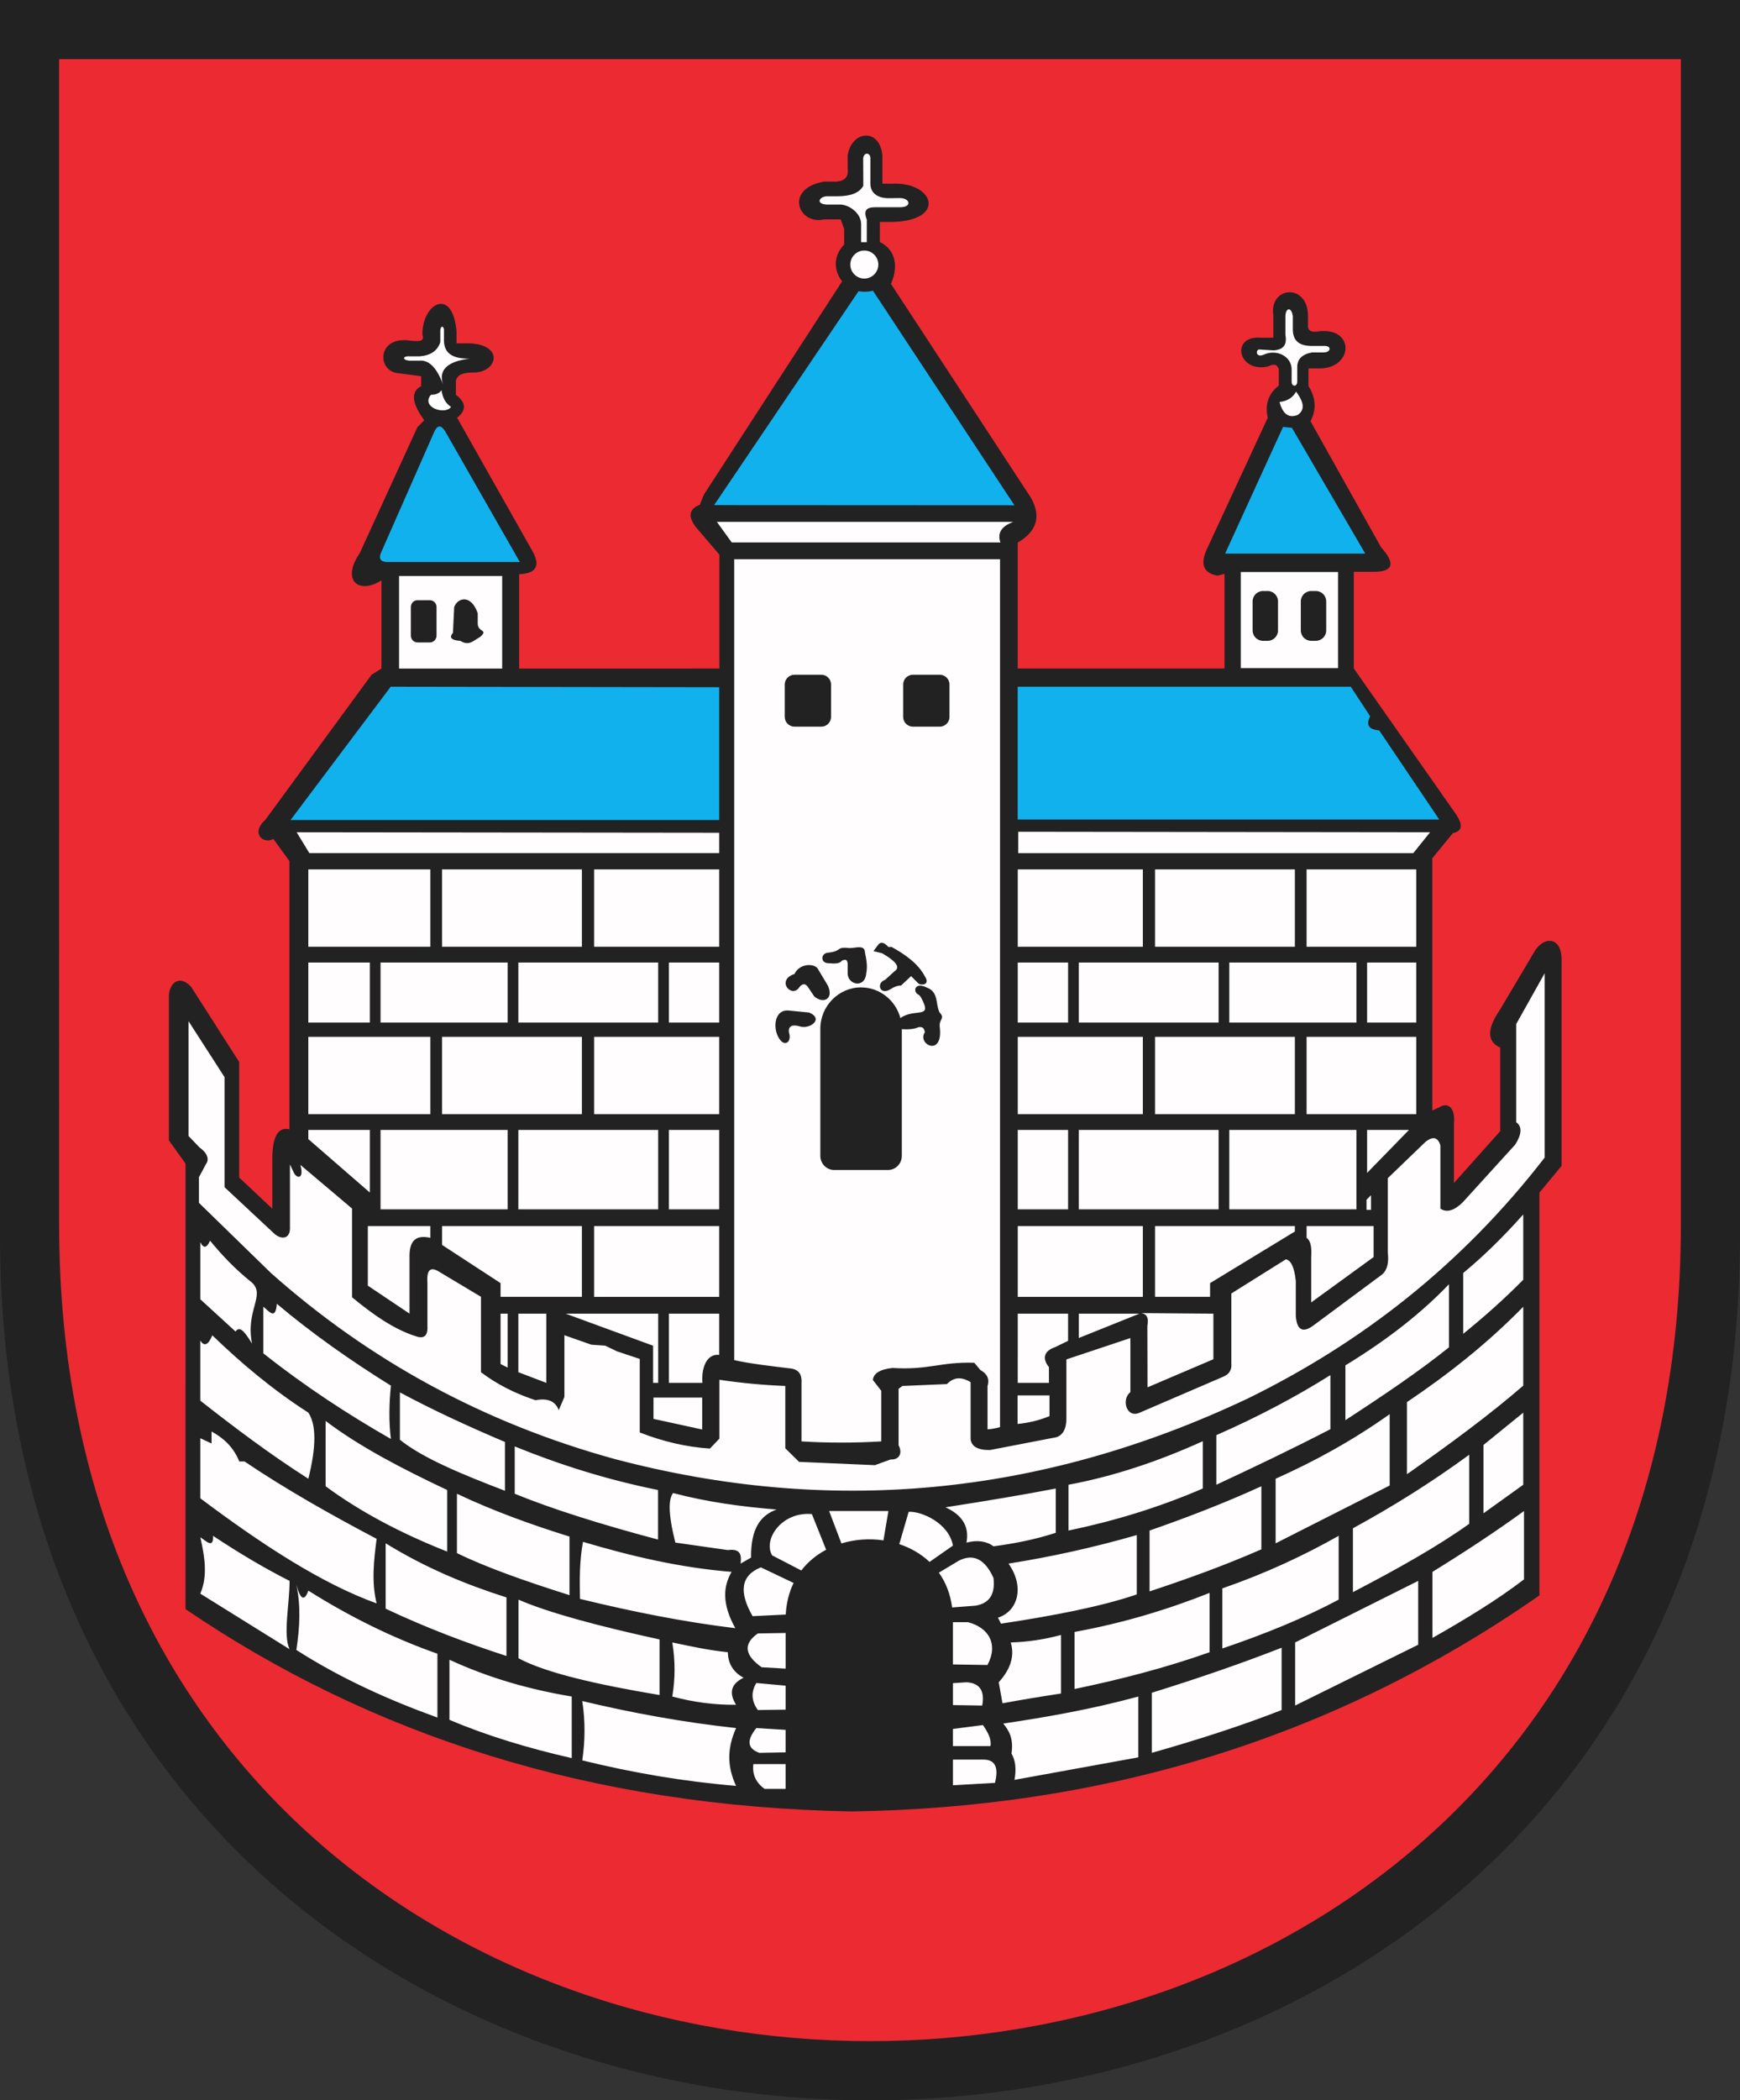
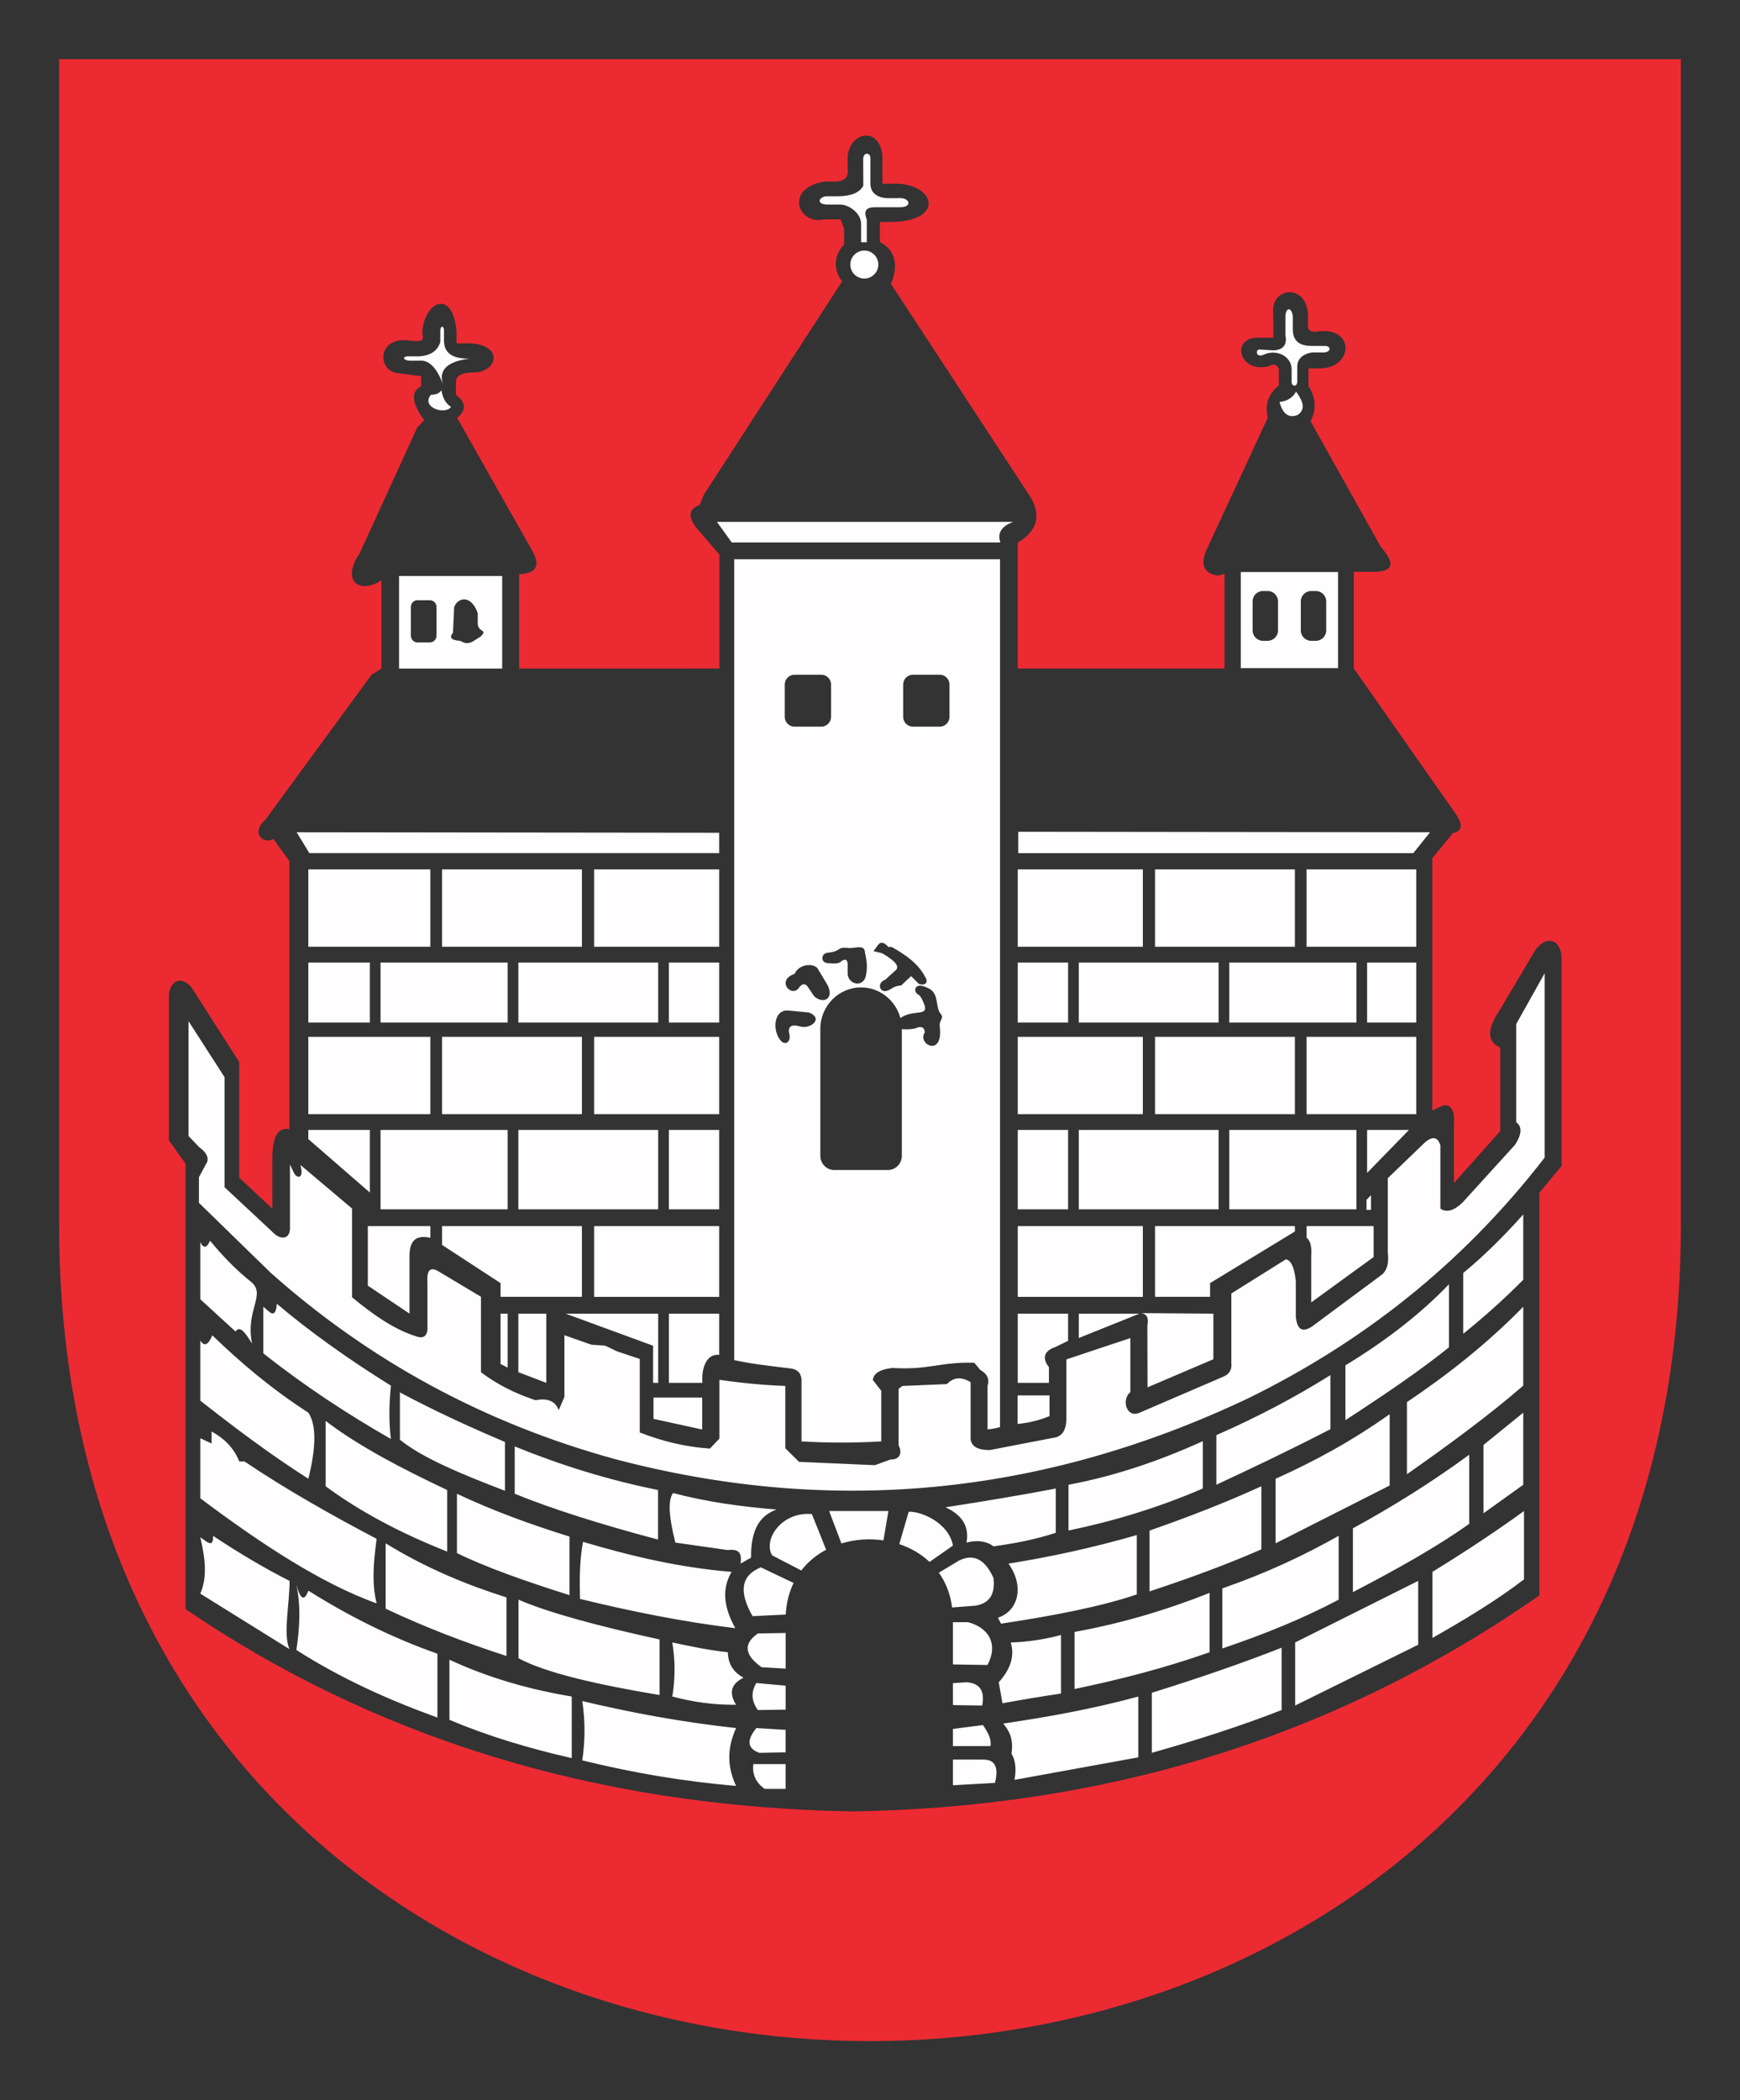
<svg xmlns="http://www.w3.org/2000/svg" id="Warstwa_1" x="0px" y="0px" width="539.563px" height="650.807px" viewBox="0 0 539.563 650.807" style="enable-background:new 0 0 539.563 650.807;" xml:space="preserve">
  <rect x="0" y="0" width="539.563" height="650.807" fill="#333333" stroke="none" />
  <style type="text/css">
	.st0{fill-rule:evenodd;clip-rule:evenodd;fill:#222222;}
	.st1{fill-rule:evenodd;clip-rule:evenodd;fill:#EC2A32;}
	.st2{fill-rule:evenodd;clip-rule:evenodd;fill:#FFFDFD;}
	.st3{fill-rule:evenodd;clip-rule:evenodd;fill:#11B1EE;}
</style>
  <g>
-     <path class="st0" d="M539.563,0v382.699c0,357.477-539.563,357.477-539.563,0V0H539.563" />
    <path class="st1" d="M521.227,18.336v361.137c0,337.336-502.895,337.336-502.895,0V18.336H521.227z M223.082,207.129v-35.258   l-7.332-8.578c-2.492-3.328-2.078-5.613,1.246-6.863l1.246-3.117l42.903-66.149c-2.285-2.754-3.172-7.488,0.621-11.386   c0-1.61,0-3.223,0-4.836c-0.356-0.985-0.711-1.973-1.07-2.961c-1.723,0-3.446,0-5.172,0c-7.852,1.867-12.532-9.516,0-11.703   c1.351,0,2.703,0,4.058,0c2.547-0.309,3.637-1.661,3.274-4.055c0-1.352,0-2.703,0-4.055c1.195-7.746,9.933-8.683,10.769,0   c0,2.914,0,5.832,0,8.75c0.985,0,1.973,0,2.961,0c13.106-0.637,17.09,11.5,0,11.852c-1.25,0-2.496,0-3.746,0   c0,2.078,0,4.156,0,6.238c5.356,2.594,5.563,8.262,3.43,12.941l43.527,66.461c2.883,5.356,2.051,10.035-4.211,13.727v39.008h64.121   v-29.336l-2.129,0.57c-4.281-0.762-5.441-3.394-3.484-7.902c6.344-13.676,12.688-27.356,19.031-41.032   c-0.933-4.16,0.207-7.488,3.43-9.984c0-1.668,0-3.336,0-5c-0.465-1.555-1.559-1.863-3.273-0.926   c-9.465,2.184-11.805-9.672-2.34-8.89c1.297,0,2.597,0,3.898,0c0-2.34,0-4.684,0-7.028c-1.246-8.89,10.606-9.984,10.766,0.153   c0,0.988,0,1.824,0,2.816c-0.207,1.922,1.035,2.598,3.742,2.024c11.023-0.883,10.035,11.593-0.152,11.543c-1.141,0-2.286,0-3.43,0   c0,1.824,0,3.652,0,5.48c2.285,3.633,2.492,7.266,0.621,10.898l21.84,39.004c4.523,5.043,3.848,7.59-2.027,7.645h-6.395v29.953   l31.512,44.93c2.441,3.48,2.183,5.511-0.778,6.082l-6.394,7.8v78.165l2.34-1.09c2.492-1.559,4.886,0.207,4.367,5.304v18.254   l14.351-16.066v-25.899c-4.16-1.871-4.16-5.824,0-11.855l10.918-18.406c3.325-4.68,8.371-3.535,8.11,3.429v63.497l-6.863,8.265   v124.813c-65.532,45.578-137.126,65.808-213.286,66.941c-80.808-1.465-148.933-23.535-206.555-62.687V360.547l-5.145-7.184v-44.214   c-0.215-3.954,2.887-7.594,6.848-3.422l14.945,23.351v35.809l10.274,9.648v-15.879c0.101-6.64,1.867-9.546,5.292-8.714v-83.137   l-4.98-6.848c-3.02,1.77-7.18-1.75-2.488-5.914l32.945-44.961l3.074-1.922v-27.316c-7.179,4.488-12.5-0.063-6.73-8.461   c5.961-13.016,11.926-26.031,17.887-39.047c0.703-0.703,1.41-1.41,2.113-2.113c-3.91-5.32-4.231-8.848-0.961-10.578   c0-1.024,0-2.051,0-3.074c-2.434-0.317-4.871-0.641-7.309-0.961c-6.218-0.704-6.41-10.836,2.883-10.192   c4.102,0.574,5.512,0.383,4.809-1.73c-0.094-9.617,9.261-15.004,10.578-1.153c0,1.282,0,2.567,0,3.852c1.41,0,2.82,0,4.234,0   c10.899,0.605,8.27,9.391,0.571,9.035c-3.461,0.063-5.129,1.152-5,3.27c0,1.218,0,2.437,0,3.656   c3.203,2.367,3.332,4.738,0.382,7.109l23.274,41.164c2.5,4.356,1.668,7.051-4.035,7.309v29.238l62.058-0.015" />
    <path class="st2" d="M279.078,64.215c3.813,0.012,3.176-2.809-0.011-2.836l-3.035,0.035c-3.848,0.117-6.114-1.543-6.133-4.515   l0.004-7.832c0.05-1.836-2.047-1.996-2.235,0l0.039,8.488c-1.152,2.152-3.797,3.238-7.929,3.262h-3.59   c-2.07,0.211-3.27,2.261,0,2.558h4.308c2.774,0.024,6.551,2.66,6.536,6.074v5.598h1.753v-6.965   c-1.046-2.781-0.265-3.836,2.586-3.871h7.707V64.215z M268.02,86.321c-2.391,0-4.344-1.95-4.344-4.344   c0-2.391,1.949-4.344,4.344-4.344c2.39,0,4.344,1.949,4.344,4.344C272.364,84.367,270.414,86.321,268.02,86.321z M222.301,161.707   h91.93c-3.696,1.336-5.031,3.461-4.012,6.371h-83.316L222.301,161.707z M310.102,442.227V173.274h-82.43   c0,82.726,0,165.453,0,248.179c4.82,1.086,11.086,1.813,17.262,2.559c2.691,0.266,3.812,1.758,3.605,4.723   c0,5.964,0,11.933,0,17.902c8.246,0.496,16.496,0.496,24.743,0c0-5.223,0-10.442,0-15.668c-0.868-1.117-1.739-2.234-2.61-3.356   c0.203-2.07,2.235-3.316,6.09-3.73c11.191,0.703,14.922-1.945,25.363-1.613c0.621,0.742,1.243,1.488,1.864,2.234   c1.906,1.074,2.984,2.567,2.238,4.973c0,4.472,0,8.949,0,13.429c1.117-0.062,2.406-0.293,3.859-0.691L310.102,442.227z    M246.368,209.074h8.316c1.66,0,3.023,1.36,3.023,3.024v10.043c0,1.66-1.359,3.023-3.023,3.023h-8.316   c-1.661,0-3.024-1.359-3.024-3.023v-10.043C243.344,210.438,244.703,209.074,246.368,209.074z M283.09,209.074h8.317   c1.66,0,3.023,1.36,3.023,3.024v10.043c0,1.66-1.359,3.023-3.023,3.023h-8.317c-1.66,0-3.023-1.359-3.023-3.023v-10.043   C280.067,210.438,281.426,209.074,283.09,209.074z M267.008,305.961c5.813,0,10.746,4.043,12.199,9.5   c3.903-2.797,8.743-0.363,7.45-4.086c-0.61-1.562-1.243-2.969-2.032-3.262c-1.601-0.949-0.968-4.011,2.914-2.039   c3.571,1.379,2.532,5.075,3.797,7.614c1.852,2.015-0.156,1.925,0.067,4.418c1.218,9.722-7.164,5.484-4.61,1.765   c-0.222-1.656-1.082-1.722-2.031-1.562c-1.352,0.64-3.172,0.699-5.113,0.601v39.254c0,2.41-1.942,4.387-4.321,4.387h-16.632   c-2.375,0-4.317-1.973-4.317-4.387v-39.375c0-7.058,5.684-12.832,12.637-12.832L267.008,305.961z M250.918,313.754   c4.723,2.004,0.114,5.313-2.914,4.281c-2.394-0.679-3.523-0.09-3.386,1.766c0.988,2.93-1.032,4.391-2.508,2.648   c-2.641-2.906-2.356-9.882,2.574-9.312c2.078,0.203,4.156,0.406,6.238,0.609L250.918,313.754z M252.481,308.723   c2.531,2.324,6.172,1.121,4.269-3.262c-1.082-1.812-2.168-3.625-3.254-5.437c-1.351-1.618-5.695-1.391-7.117,1.765   c-5.988,1.992-0.722,7.844,1.559,4.012c0.949-1.086,1.808-1.086,2.574,0c0.652,0.973,1.309,1.945,1.965,2.922H252.481z    M257.024,298.457c-2.742,0.094-2.602-3.191-0.133-3.262c4.203-0.496,2.371-1.742,5.898-1.496c1.739,0.454,5.379-1.402,5.426,1.426   c0.449,2.153,0.856,4.305,0.406,6.461c-0.429,4.895-5.879,3.535-5.765-0.066c0-0.996,0-1.996,0-2.992   c-0.133-0.883-0.426-1.567-1.828-0.813c-0.653,0.93-2.258,0.906-4,0.746L257.024,298.457z M270.86,294.715   c0.449-0.609,0.902-1.223,1.355-1.832c0.813-1.176,1.895-0.996,3.254,0.543c0.336,0,0.676,0,1.016,0   c4.41,2.434,8.25,5.223,10.308,9.109c1.828,2.719-1.308,2.946-2.101,2.106c-0.723-0.723-1.446-1.449-2.168-2.176   c-1.039,0.973-2.078,1.945-3.117,2.922c-1.063,0-2.125,0.359-3.184,1.086c-3.41,2.176-4.633-1.902-1.762-2.856   c0.969-0.882,1.942-1.765,2.914-2.648c2.09-1.348,0.078-3.32-3.797-5.574c-0.902-0.227-1.804-0.45-2.71-0.68H270.86z    M394.84,108.567c3.086-0.122,4.34-1.715,3.758-4.778c0-1.933,0-3.867,0-5.801c0.09-2.847,1.953-2.847,2.293,0   c0,1.411,0,2.825,0,4.239c0.09,2.832,1.402,4.824,5.406,4.961c1.434,0,2.871,0,4.309,0c2.301-0.094,2.203,1.898,0,2.019   c-1.262,0-2.524,0-3.785,0c-3.106,0.578-4.625,2.145-4.555,4.688c0,1.468,0,2.941,0,4.41c-0.027,1.594-1.711,1.594-1.738,0   c0-1.285,0-2.574,0-3.863c-0.024-4.125-4.774-6.317-8.524-4.59c-2.636,1.16-2.695-1.41-1.558-1.563   c1.464,0.09,2.933,0.184,4.398,0.274L394.84,108.567z M401.903,121.348c-1.059,1.984-2.848,2.949-5.133,3.215   c0.898,3.277,2.488,5.175,5.59,4.043c3.136-2.071,0.937-5.309-0.457-7.262V121.348z M384.754,177.246h30.164v29.785h-30.164   V177.246z M391.641,183.129h1.449c1.77,0,3.215,1.445,3.215,3.215v9.008c0,1.769-1.445,3.215-3.215,3.215h-1.449   c-1.77,0-3.215-1.446-3.215-3.215v-9.008C388.426,184.574,389.871,183.129,391.641,183.129z M406.586,183.129h1.449   c1.77,0,3.215,1.445,3.215,3.215v9.008c0,1.769-1.445,3.215-3.215,3.215h-1.449c-1.765,0-3.215-1.446-3.215-3.215v-9.008   C403.371,184.574,404.817,183.129,406.586,183.129z M136.887,120.914c-0.609,0.942-1.695,1.418-3.254,1.418   c-3.238,3.805,4.348,6.406,6.227,3.758c-2.055-1.367-2.618-3.238-2.969-5.176H136.887z M136.535,102.328c0,1.227,0,2.457,0,3.688   c-0.875,2.711-3.035,4.14-6.367,4.394c-1.058,0-2.121,0-3.183,0c-2.262-0.117-2.262,1.18,0,1.348c0.992,0,1.984,0,2.98,0   c2.824-0.289,5.348,1.801,7.418,7.375c-1.519-4.621,1.496-7.176,8.277-8.016c-4.714,0.11-7.804-1.269-7.992-5.32   c0-1.203,0-2.41,0-3.617c-0.093-1.274-1.035-1.301-1.129,0.141L136.535,102.328z M123.746,178.469h31.977v28.691h-31.977V178.469z    M129.453,185.981h3.856c1.129,0,2.055,0.949,2.055,2.117v8.855c0,1.164-0.922,2.118-2.055,2.118h-3.856   c-1.128,0-2.054-0.95-2.054-2.118v-8.855C127.399,186.934,128.321,185.981,129.453,185.981z M140.84,188.098   c-0.125,2.66-0.254,5.324-0.383,7.988c-1.277,1.473-0.511,2.309,2.305,2.5c1.086,0.641,2.238,1.094,3.84,0.192   c0.766-0.481,1.535-0.961,2.305-1.442c2.718-2.406-0.895-1.25-0.766-4.332c0-0.992,0-1.988,0-2.984   c-2.047-5.938-6.207-4.875-7.297-1.922H140.84z M315.739,257.727v6.625h122.519l5.199-6.465l-127.722-0.156L315.739,257.727z    M91.985,257.883l3.941,6.465H223.02v-6.309l-131.035-0.152V257.883z M95.61,269.395h37.843v23.965H95.61V269.395z M95.61,321.274   h37.843v23.964H95.61V321.274z M114.059,379.93h19.394v3.625c-4.992-1.129-6.515,1.496-6.464,5.832v17.656l-12.93-8.672v-18.445   V379.93z M180.446,269.395h-43.364v23.965h43.364V269.395z M180.446,321.274h-43.364v23.964h43.364V321.274z M180.446,379.93   h-43.36v5.832l18.133,11.824v4.258h25.227v-21.918V379.93z M184.231,269.395h38.789v23.965h-38.789V269.395z M184.231,321.274   h38.789v23.964h-38.789V321.274z M184.231,379.93h38.789v21.918h-38.789V379.93z M95.61,298.25h19.078v18.606H95.61V298.25z    M95.61,350.129h19.078v19.395L95.61,352.969v-2.836V350.129z M157.422,298.25h-39.418v18.606h39.418V298.25z M157.422,350.129   h-39.418v24.598h39.418V350.129z M157.422,407.055h-2.203v15.609l2.203,1.102v-16.715V407.055z M160.735,298.25h43.359v18.606   h-43.359V298.25z M160.735,350.129h43.359v24.598h-43.359V350.129z M160.735,407.055h8.672v21.441l-8.672-3.308V407.055z    M175.399,407.055h28.699v21.441h-1.574v-11.508l-27.121-9.933H175.399z M207.41,298.25h15.61v18.606h-15.61V298.25z    M207.41,350.129h15.61v24.598h-15.61V350.129z M207.41,407.055h15.61v12.769c-3.836-0.418-5.57,3.887-5.199,8.672h-10.407v-21.441   H207.41z M439.168,269.395h-34.004v23.965h34.004V269.395z M358.172,269.395h43.363v23.965h-43.363V269.395z M354.391,269.395   h-38.789v23.965h38.789V269.395z M331.207,298.25h-15.609v18.606h15.609V298.25z M377.883,298.25H334.52v18.606h43.363V298.25z    M381.196,298.25h39.418v18.606h-39.418V298.25z M439.168,298.25H423.93v18.606h15.238V298.25z M439.168,321.274h-34.004v23.964   h34.004V321.274z M358.172,321.274h43.363v23.964h-43.363V321.274z M354.391,321.274h-38.789v23.964h38.789V321.274z    M331.207,350.129h-15.609v24.598h15.609V350.129z M377.883,350.129H334.52v24.598h43.363V350.129z M381.196,350.129h39.418v24.598   h-39.418V350.129z M436.91,350.129h-12.98v13.313L436.91,350.129z M425.95,379.93h-20.782v3.625   c1.168,0.785,1.645,2.73,1.426,5.832v14.184l19.356-14.055v-9.59V379.93z M354.391,379.93h-38.789v21.918h38.789V379.93z    M358.172,379.93h43.363v1.664l-26.296,15.992v4.258h-17.067v-21.918V379.93z M376.266,407.055l-22.336-0.172   c1.316,0.273,2.402,0.902,1.859,3.969l0.047,19.035l20.426-8.707v-14.125H376.266z M353.321,407.055h-18.797v7.547L353.321,407.055   z M331.207,407.055h-15.609v12.769l-0.004,8.672h9.676l-0.004-4.89c-1.902-2.289-1.957-4.871,1.926-6.18l4.015-1.949v-8.418   V407.055z M423.75,371.766v3.144h1.387v-4.55l-1.387,1.402V371.766z M315.543,432.379h9.899v6.426   c-3.067,1.269-6.367,2.082-9.899,2.43V432.379z M202.641,433.055h15.105v9.898l-15.105-3.297v-6.597V433.055z M478.989,358.625   v-57.043l-8.821,15.731v30.429c1.86,1.321,1.762,3.625-0.293,6.907l-16.316,17.933c-2.691,2.602-4.996,3.246-6.906,1.93v-19.57   c-0.735-2.547-2.254-2.938-4.555-1.176l-11.758,11.316v22.934c0.391,3.281-0.195,5.586-1.762,6.906l-21.609,16.023   c-3.086,2.106-4.801,1.075-5.144-3.085v-10.879c-0.438-4.211-1.469-6.465-3.086-6.762l-16.907,10.582v21.609   c0.196,1.961-0.586,3.332-2.351,4.114l-26.313,11.316c-3.968,1.516-5.437-4.309-2.644-6.465v-16.758l-19.844,6.614v18.523   c-0.047,3.035-1.074,4.899-3.086,5.586l-20.582,3.969c-3.77,0.047-5.781-1.074-6.027-3.379v-17.641   c-2.84-1.761-5.289-1.566-7.348,0.586l-13.816,0.586l-1.176,0.879v17.492c1.32,2.5,0.195,4.555-2.5,4.41l-4.848,1.762   l-23.519-1.027l-4.262-4.207v-19.313c-6.613-0.242-13.426-0.883-20.434-1.91v18.231l-2.937,3.085   c-7.25-0.488-14.504-2.152-21.758-4.996v-22.785l-7.055-2.351l-3.672-1.762l-4.261-0.293l-8.379-2.938v19.11l-1.762,4.113   c-1.027-2.793-3.43-3.82-7.199-3.086c-6.418-2.105-12.055-4.996-16.906-8.672v-23.375l-12.789-7.644   c-2.84-1.86-4.114-0.781-3.821,3.23v13.672c0.145,2.793-1.078,3.918-3.675,2.938c-6.797-2.153-13.293-6.758-19.7-12.051v-27.492   l-16.023-13.524c1.273,4.555-1.176,4.313-2.055,2.352l-1.176-2.496v19.109c0.293,4.113-2.644,4.313-4.851,2.352l-15.434-14.403   v-34.105l-11.172-17.348v35.574l3.379,3.528c2.449,1.715,3.137,3.722,2.059,5.144l-2.203,4.114v7.937l22.343,21.754   c30.317,26.926,65.68,46.383,106.586,57.629c66.079,17.437,131.582,11.914,196.457-18.824   c34.614-16.985,65.805-40.825,91.989-74.676L478.989,358.625z M472.352,396.547c-6.203,6.281-12.406,11.711-18.613,16.754v-18.848   c6.203-5.117,12.41-11.168,18.613-18.148V396.547z M472.352,404.922v24.434c-10.543,9.148-23.031,18.3-36.067,27.453v-22.34   c12.575-8.465,24.731-17.977,36.067-29.551V404.922z M472.352,437.735v22.339l-12.328,8.84v-21.176L472.352,437.735z    M472.582,468.215v21.176c-8.355,6.418-18.168,12.351-28.386,18.148v-20.476C453.938,481.063,463.461,474.836,472.582,468.215z    M449.313,397.942v19.546c-8.856,7.153-20.145,14.793-32.11,22.567v-16.984C430.465,415.016,441.012,406.617,449.313,397.942z    M430.93,438.199v22.106l-35.367,17.914v-20.012C407.352,452.945,419.141,446.567,430.93,438.199z M455.598,450.766v21.406   c-9.867,7.055-22.473,14.113-36.066,21.172v-19.781C431.848,466.852,443.899,459.34,455.598,450.766z M415.11,475.895v19.777   c-10.7,5.699-22.879,10.66-36.067,15.125v-18.613c13.719-4.75,25.449-10.297,36.067-16.285V475.895z M391.141,460.539v19.547   c-11.555,5.059-23.113,9.207-34.668,13.027v-18.847C368.028,470.235,379.586,465.813,391.141,460.539z M352.512,494.047v-18.383   c-13.582,3.907-26.824,6.793-39.789,8.84c5.039,7.055,3.023,14.734-3.254,16.754l0.93,1.859c16.48-2.48,31.219-5.347,42.117-9.07   H352.512z M412.547,426.098v16.754c-11.789,6.105-23.578,11.726-35.367,17.215v-15.364   C389.899,439.121,401.688,432.918,412.547,426.098z M372.989,446.574v14.657c-13.883,5.988-27.766,10.14-41.649,13.027v-14.195   c13.883-2.578,27.766-7.192,41.649-13.492V446.574z M439.774,489.856v19.789l-38.16,18.836v-19.543l38.16-19.078V489.856z    M397.422,510.567v19.312c-12.097,4.75-25.672,9.129-40.254,13.262v-18.613C372.137,519.875,385.555,515.223,397.422,510.567z    M352.977,525.692c0,6.281,0,12.562,0,18.847c-12.797,2.324-25.594,4.653-38.391,6.977c0.617-3.332,0.309-6.047-0.929-8.141   c0.703-4.656-0.77-7.137-2.559-9.304c13.707-2.032,27.555-4.477,41.883-8.376L352.977,525.692z M375.082,493.582v18.387   c-13.621,4.816-27.64,8.437-41.882,11.394V505.68C348.149,502.965,361.992,498.778,375.082,493.582z M329.012,506.613v18.149   c-6.707,1.008-12.68,2.016-18.148,3.023l-1.161-6.515c3.723-4.11,4.965-8.219,3.723-12.328c5.195-0.153,10.391-0.93,15.59-2.325   L329.012,506.613z M327.383,461.235v13.726c-6.433,2.094-12.875,3.332-19.312,4.188c-2.172-1.629-4.961-2.016-8.375-1.161   c0.929-4.886-1.239-8.531-6.512-10.933c12.562-1.938,24.121-3.879,34.203-5.817L327.383,461.235z M243.614,546.633H233.61   c-0.387,3.18,0.773,5.738,3.488,7.676h6.512v-7.676H243.614z M243.614,536.02l-9.075-0.555c-3.101,3.801-2.789,6.359,0.93,7.68   l8.141-0.153v-6.968L243.614,536.02z M243.614,522.328l-9.075-0.824c-1.703,2.789-1.55,5.582,0.465,8.375l8.61-0.121v-7.426   V522.328z M243.614,517.047l-7.446-0.43c-5.351-3.796-5.738-7.289-1.16-10.468l8.61-0.153v11.051H243.614z M246.09,490.496   l-10.156-4.828c-6.242,2.52-6.859,7.637-2.559,15.125l10.282-0.504c0.195-3.703,1.062-6.965,2.433-9.789V490.496z M256.18,480.207   l-4.422-11.054c-9.461-0.813-15.199,7.949-12.328,12.796l9.047,4.684C250.563,483.918,253.215,481.778,256.18,480.207z    M257.11,468.215l3.808,10.039c4.176-1.273,8.688-1.586,13.032-0.949l1.539-9.09h-18.383H257.11z M278.86,478.469l2.914-10.016   c3.953-0.23,12.484,3.489,13.726,10.469l-7.254,5.059C285.578,481.465,282.348,479.625,278.86,478.469z M291.137,487.313   l6.223-3.735c4.496-2.246,8.066-0.465,10.703,5.352c0.617,5.039-1.238,7.91-5.582,8.609l-7.231,0.555   c-0.55-4.227-2.008-7.824-4.109-10.781H291.137z M295.504,502.656h4.653c6.359,1.629,9.535,6.747,6.046,13.262L295.5,515.75v-13.09   L295.504,502.656z M295.504,521.551l4.188-0.277c4.109,0.23,5.738,2.636,4.886,7.211l-9.074-0.141v-6.789V521.551z    M295.504,535.735l9.305-1.2c1.473,2.168,2.719,4.34,2.324,6.512H295.5v-5.312H295.504z M295.504,545.238h9.305   c3.719-0.074,4.961,2.325,3.723,7.211l-13.028,0.743v-7.957V545.238z M240.821,467.75c-4.809,1.703-8.067,5.735-7.911,14.891   c-1.085,0.617-2.168,1.238-3.257,1.859c0.316-2.562,0.086-4.738-3.953-4.187c-5.43-0.774-10.856-1.551-16.286-2.325   c-2.324-9.308-2.093-13.496-0.695-15.355c10.352,2.754,21.133,4.227,32.109,5.117H240.821z M226.86,487.067   c-2.598,4.457-3.063,9.886,1.16,17.449c-16.402-1.977-32.383-5.235-48.168-9.074c-0.156-5.895-0.156-11.786,0.93-17.684   c14.832,4.41,29.996,8,46.07,9.305L226.86,487.067z M225.696,511.961c0.074,3.567,1.703,6.203,4.882,7.91   c-3.875,1.86-4.652,4.653-2.324,8.375c-6.59,0.075-13.183-0.773-19.777-2.558c0.93-5.582,0.93-11.168,0-16.75   C214.215,510.141,219.957,511.387,225.696,511.961z M228.254,535.465c-2.441,5.43-3.14,11.246,0,17.918   c-16.219-1.355-32.097-4.07-47.699-7.91c0.871-5.836,0.988-11.926,0-18.383C195.871,530.754,211.696,533.66,228.254,535.465z    M177.293,525.692c0,6.359,0,12.722,0,19.086c-13.511-3.083-26.273-6.926-37.925-11.872c0-6.203,0-12.406,0-18.613   C152.008,520.129,164.653,523.582,177.293,525.692z M204.52,508.008c0,5.738,0,11.48,0,17.223   c-19.469-3.258-35.445-6.907-43.742-11.407c0-6.046,0-12.097,0-18.148C170.266,499.785,185.723,503.899,204.52,508.008z    M157.051,494.977c0,6.047,0,12.097,0,18.148c-12.484-4.043-24.973-8.754-37.461-14.656c0-6.75,0-13.504,0-20.254   c12.485,7.68,24.973,12.805,37.461,16.766V494.977z M176.598,476.129c0,6.047,0,12.098,0,18.149   c-13.805-4.344-26.059-8.688-34.902-13.032c0-6.129,0-12.258,0-18.386C153.328,468.36,164.965,472.492,176.598,476.129z    M204.055,461.699c0,5.118,0,10.239,0,15.36c-17.816-4.731-32.828-9.465-44.441-14.196c0-4.886,0-9.777,0-14.664   C173.555,453.863,188.254,458.52,204.055,461.699z M156.582,446.809c0,5.039,0,10.082,0,15.125   c-13.191-5.039-25.609-10.156-32.574-15.821c0-4.886,0-9.773,0-14.66c10.188,5.453,21.145,10.524,32.574,15.36V446.809z    M138.668,461.699c0,6.36,0,12.719,0,19.079c-14.734-5.817-27.3-12.563-37.695-20.243c0-6.746,0-13.492,0-20.242   C111.325,448.164,124.586,455.067,138.668,461.699z M62.109,464.262c19.011,14.262,37.531,26.383,54.68,32.574   c-1.644-6.668-0.859-13.34,0-20.008c-14.171-7.465-28.019-15.257-40.953-23.965c-0.543,0-1.086,0-1.629,0   c-1.82-4.496-4.922-7.289-8.609-9.304c0,1.238,0,2.48,0,3.722c-1.16-0.543-2.324-1.086-3.488-1.628c0,6.203,0,12.406,0,18.613   V464.262z M135.641,512.43c0,6.594,0,13.187,0,19.781c-15.422-5.574-30.18-12.266-43.742-20.945c1.082-7.02,1.394-13.844,0-20.242   c1.238,4.652,2.48,5.273,3.722,1.859c12.739,8.016,26.043,14.629,40.02,19.543V512.43z M89.801,489.856   c0,7.058-2.094,16.91,0,21.175c-9.226-5.738-18.457-11.48-27.687-17.218c2.336-5.434,1.398-11.414,0-17.473   c1.813,1.176,4.125,3.676,3.953-0.437c7.91,5.234,15.82,9.964,23.73,13.96L89.801,489.856z M62.109,415.395   c0,6.203,0,12.406,0,18.613c10.914,8.57,21.968,16.867,33.508,24.199c2.48-9.926,2.48-16.754,0-20.476   c-11.325-7.289-20.942-15.434-29.782-23.965c-1.238,3.023-2.48,3.566-3.723,1.629H62.109z M121.215,429.356   c-0.543,5.507-0.695,11.015,0,16.527c-13.469-7.699-26.703-16.352-39.555-26.531c0-4.817,0-9.637,0-14.453   c1.723,1.351,3.786,4.363,4.188-0.899c10.801,9.113,22.707,17.488,35.367,25.363V429.356z M65.137,384.445   c-1.008,2.325-2.016,2.481-3.023,0.465c0,5.895,0,11.789,0,17.684c3.644,3.332,7.289,6.668,10.933,10.004   c1.473-2.246,3.41,1.086,5.117,3.723c-2.093-10.243,4.188-14.907,0-18.868C72.715,393.117,68.723,388.781,65.137,384.445" />
-     <path class="st3" d="M314.571,156.571l-43.879-66.493c-1.379,0.371-2.867,0.426-4.465,0.157l-44.789,66.285l93.133,0.047V156.571z    M397.868,132.289l2.75,0.274l22.738,38.98h-43.461l17.969-39.254H397.868z M119.715,174.137h41.481l-23.235-40.629   c-1.183-1.797-2.242-1.797-3.172,0l-16.507,37.449c-0.926,1.957-0.446,3.016,1.437,3.176L119.715,174.137z M121.157,212.785   l-31.063,41.313H223.02v-41.156l-101.863-0.153V212.785z M315.582,212.785v41.153h130.719l-18.605-27.594   c-4.11-0.414-3.789-2.309-2.836-4.414l-5.989-9.145H315.59" />
  </g>
</svg>